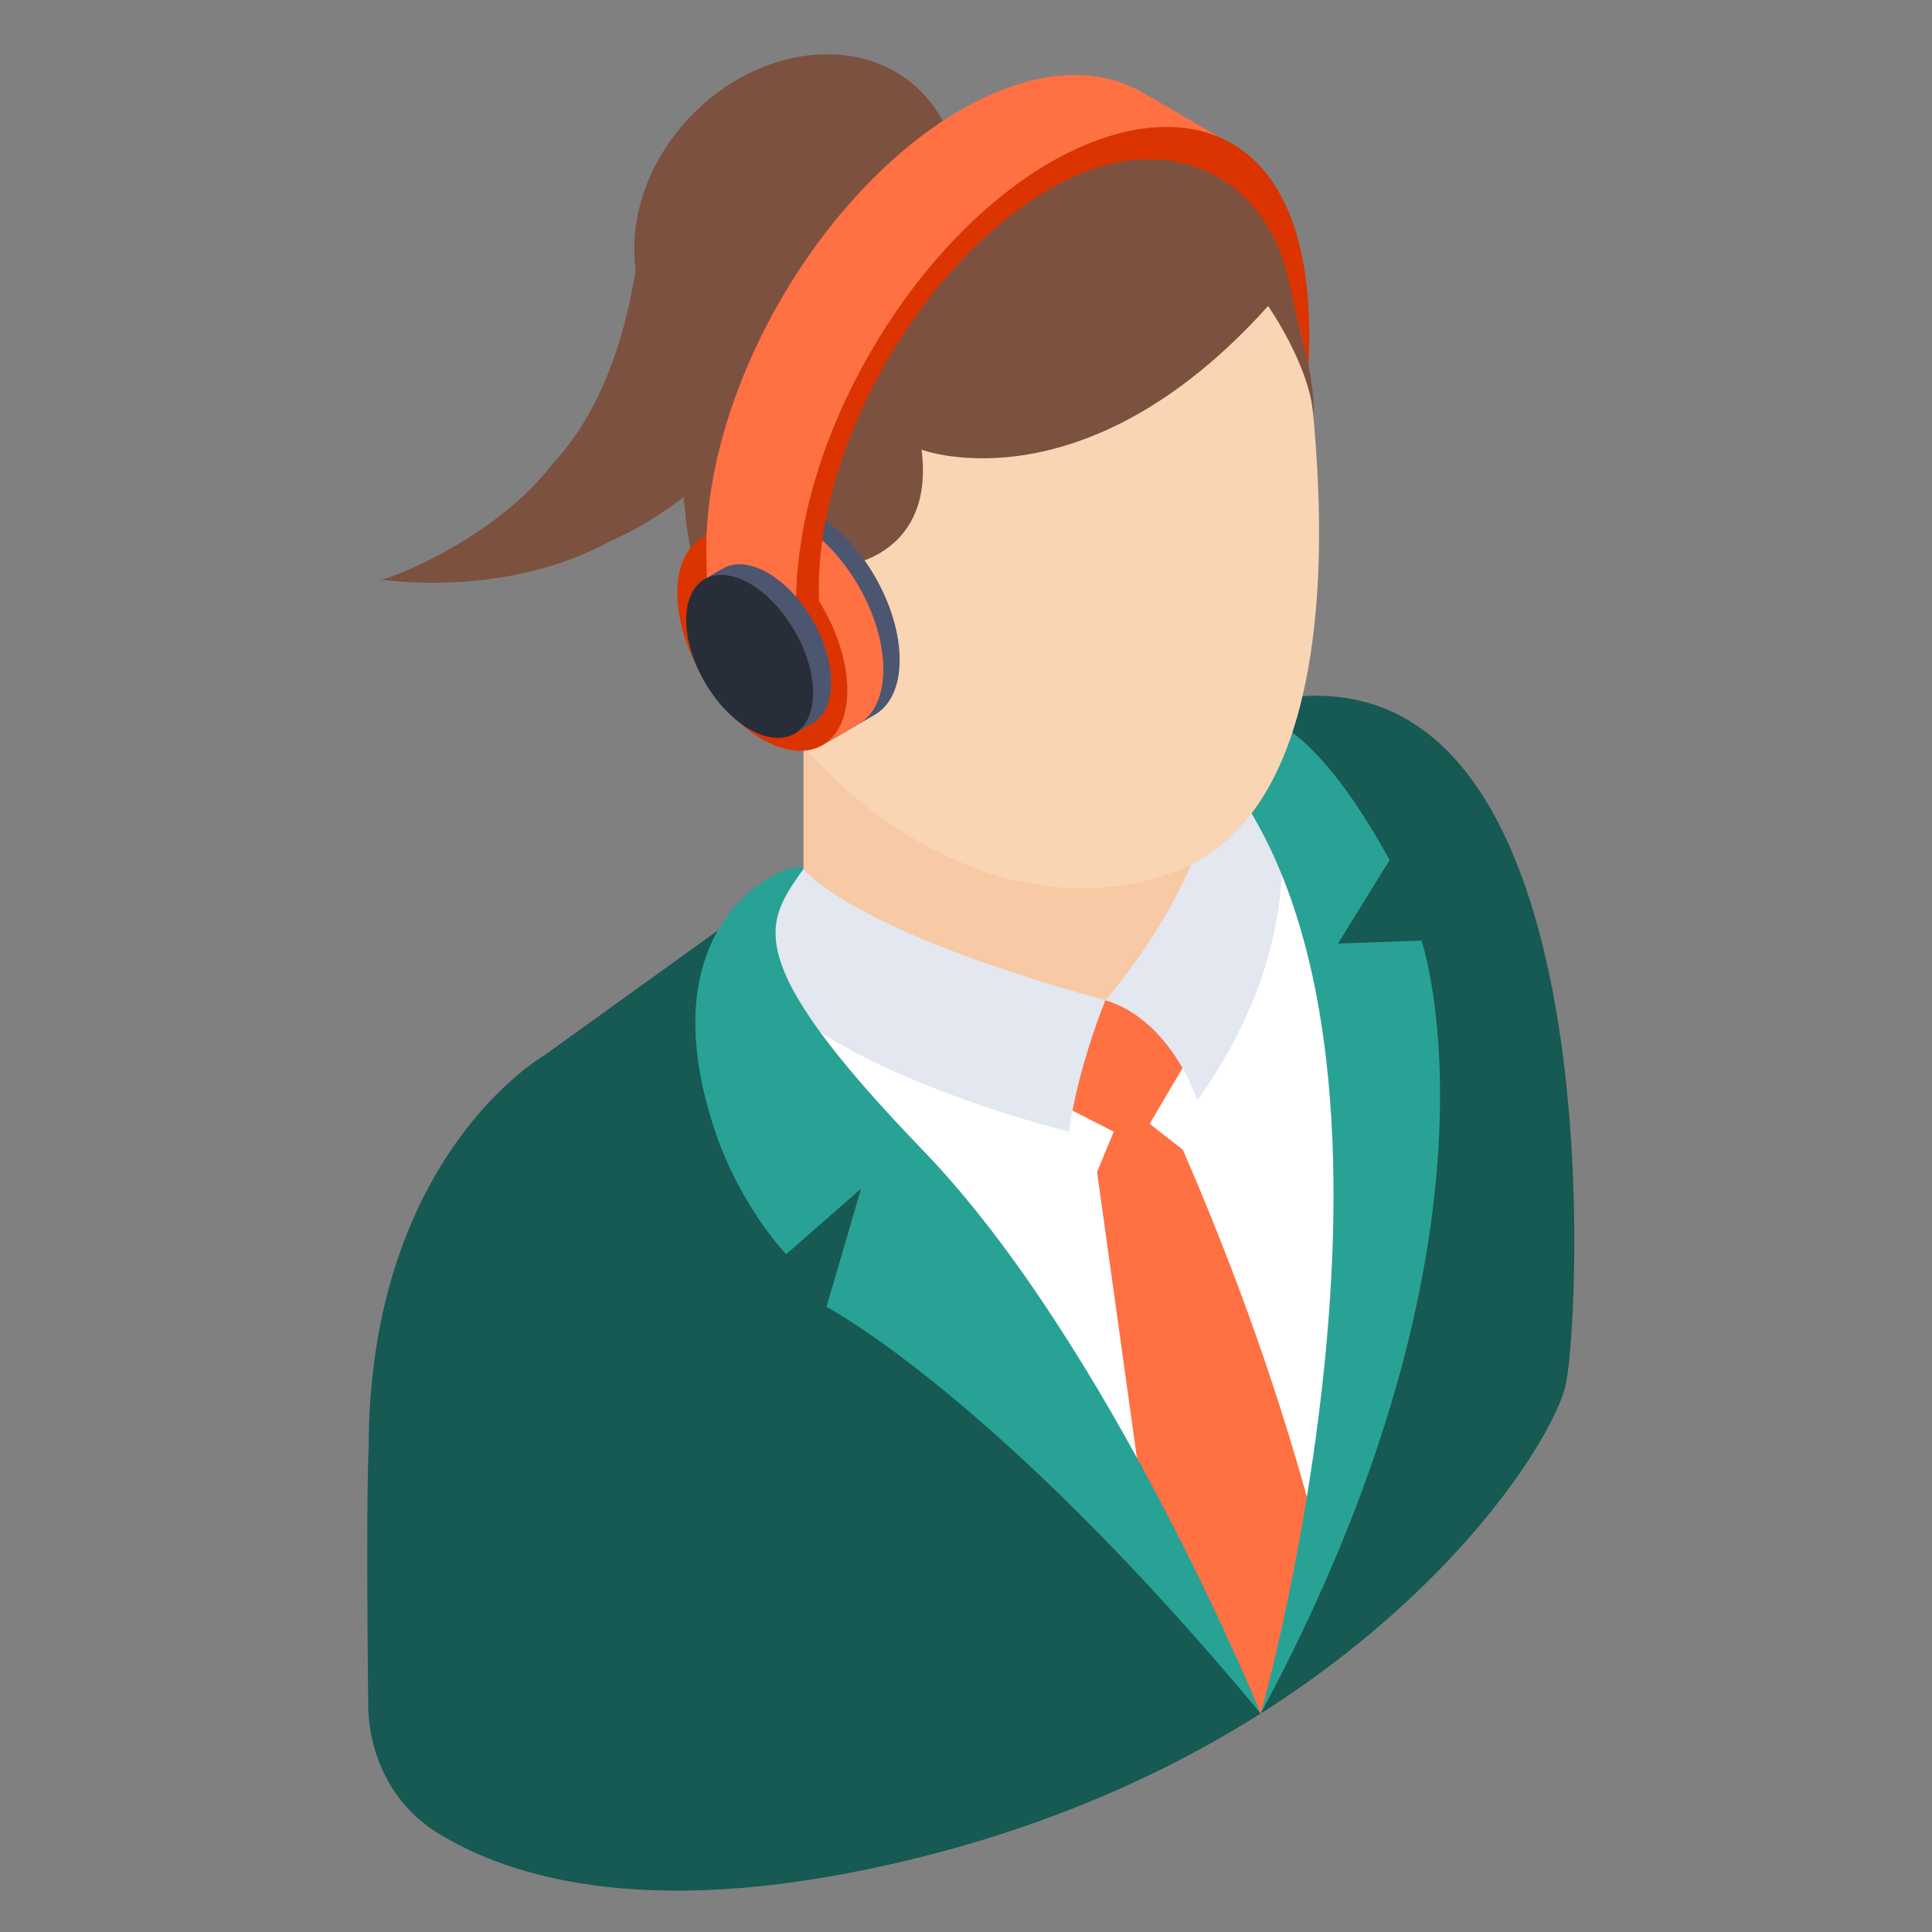
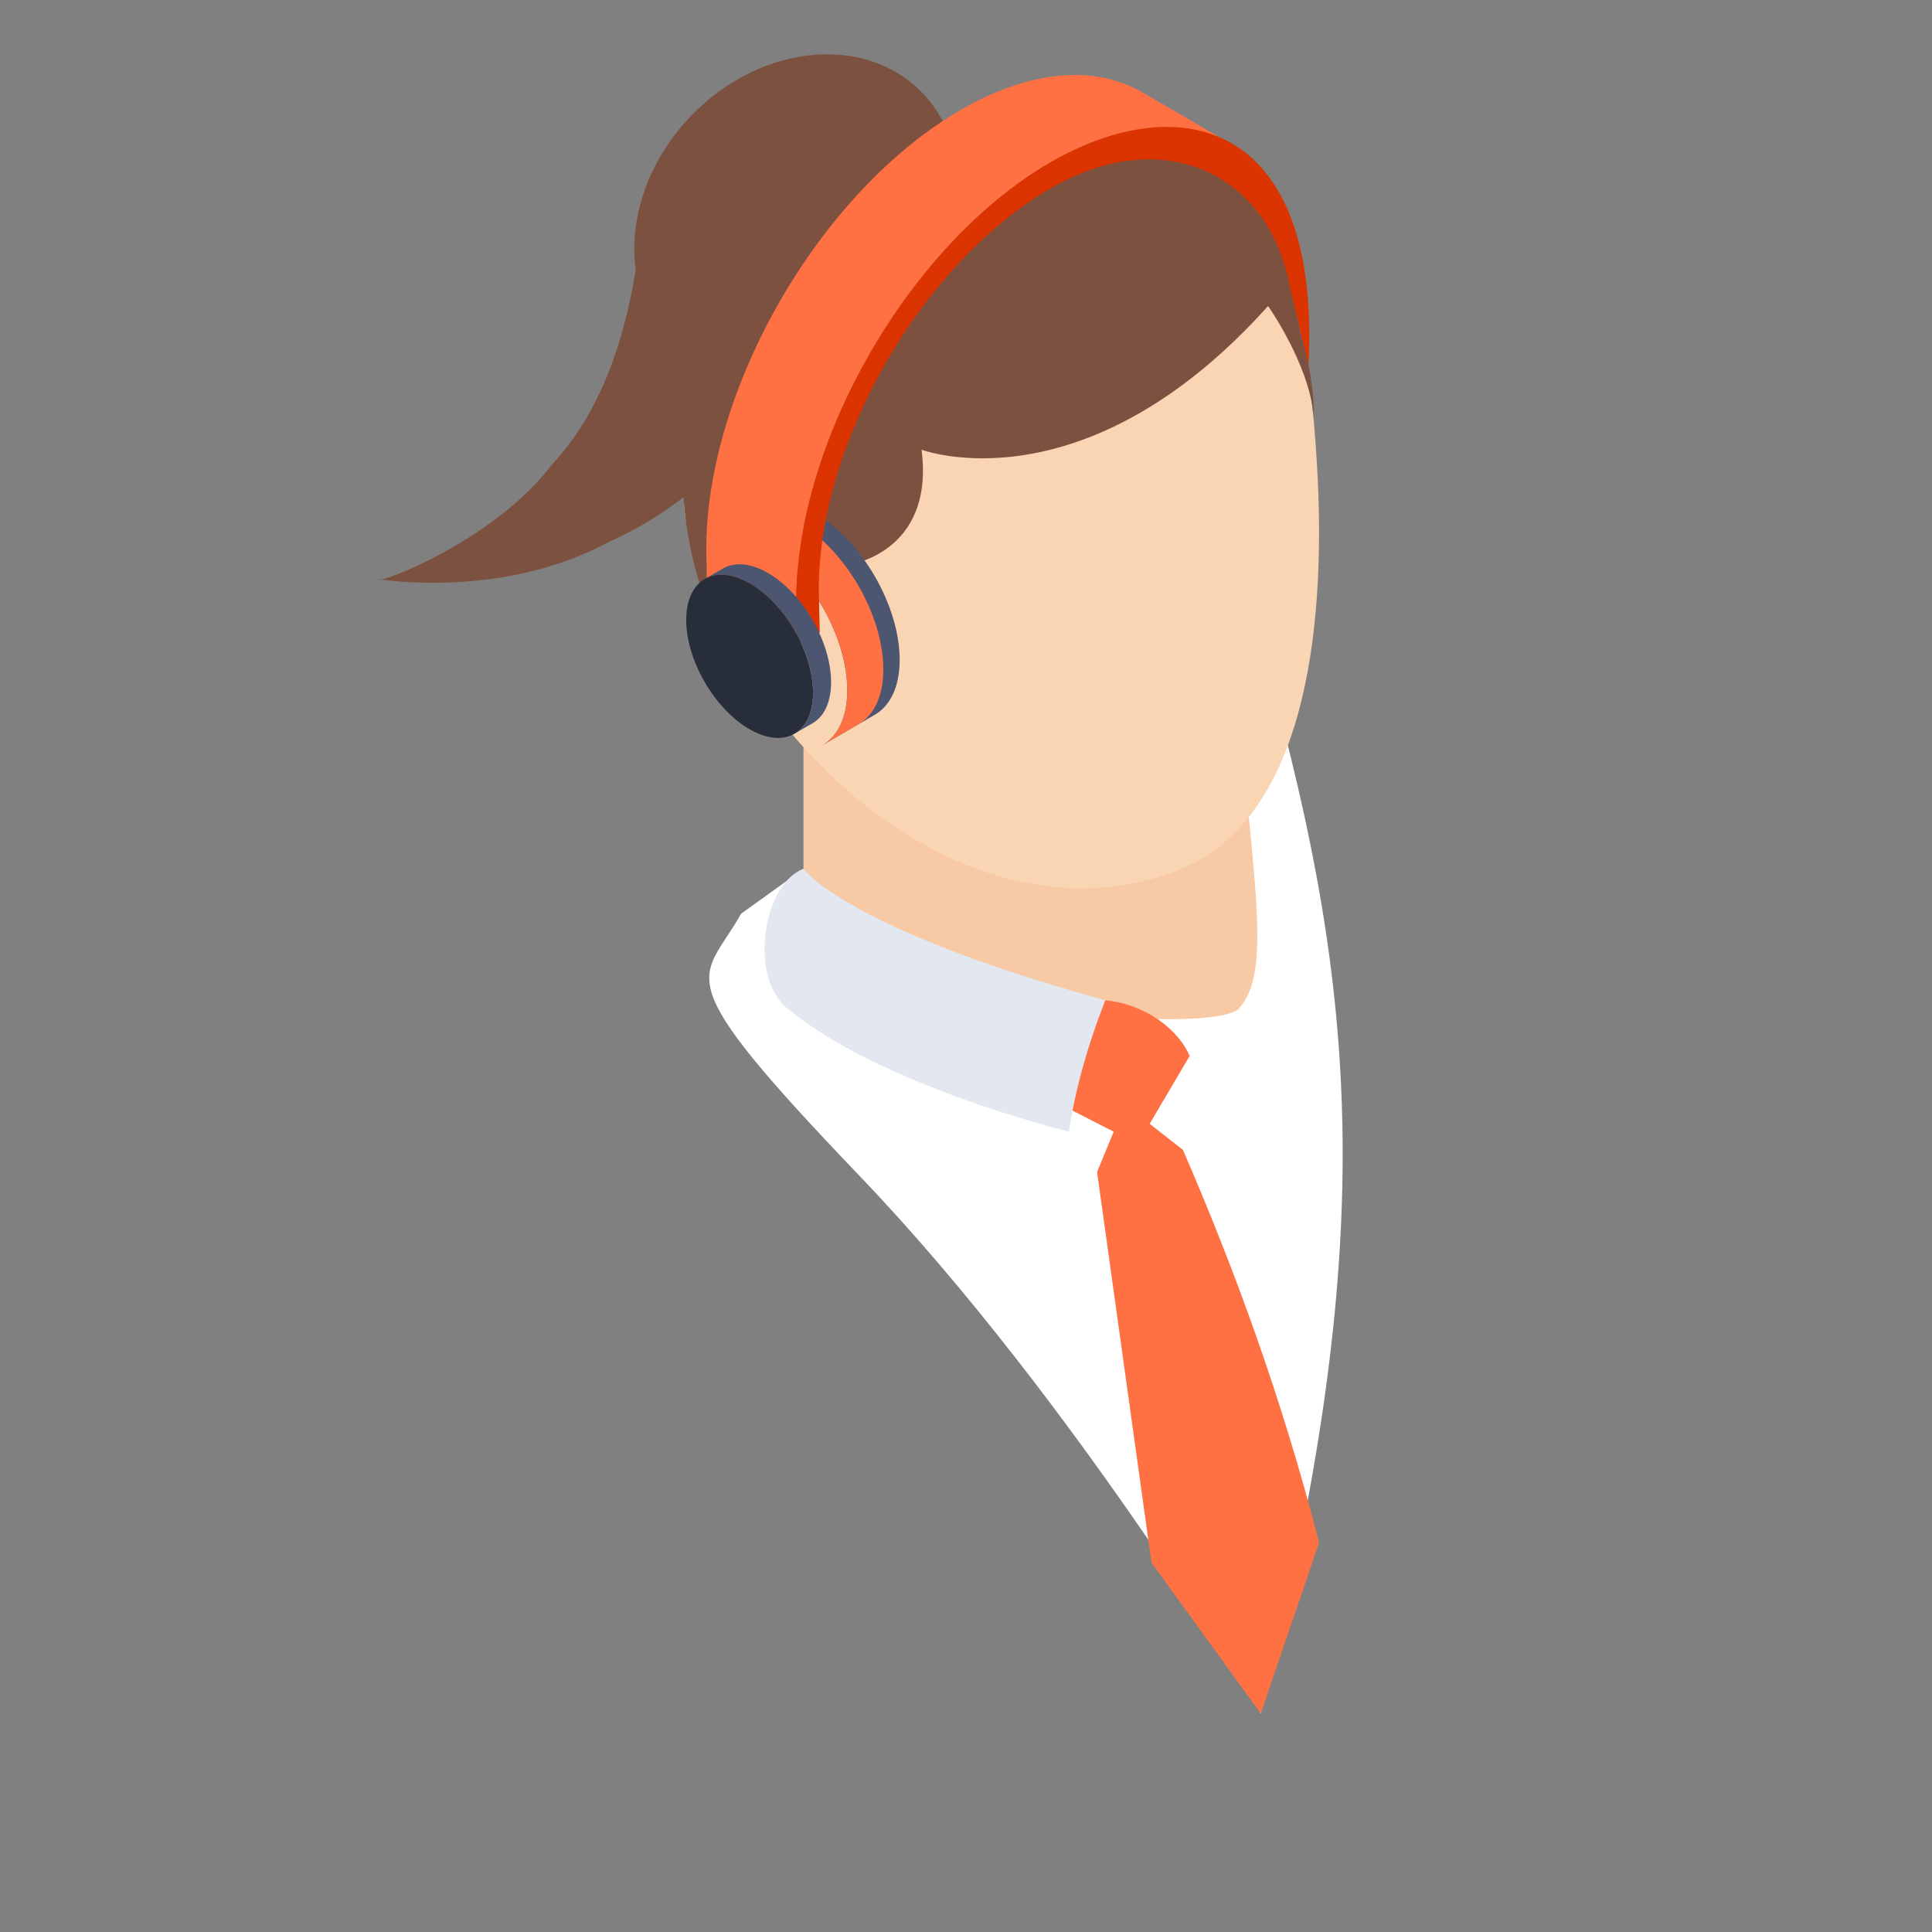
<svg xmlns="http://www.w3.org/2000/svg" width="101" height="101" viewBox="0 0 101 101" fill="none">
  <rect x="0" y="0" width="101" height="101" fill="#808080" stroke="none" />
  <path d="M43.118 16.062C43.038 18.622 37.898 25.703 31.918 28.282C26.738 31.122 20.918 30.422 19.918 30.302C20.798 30.142 26.058 27.962 28.878 24.262C32.478 20.403 33.098 14.703 33.338 13.523C34.138 10.703 35.998 7.742 38.758 7.242C41.478 6.702 44.458 10.922 43.118 16.062Z" fill="#7C5140" />
  <path d="M19.917 30.302C19.837 30.323 19.777 30.302 19.797 30.283C19.837 30.283 19.877 30.302 19.917 30.302Z" fill="#7C5140" />
-   <path d="M66.701 36.562L42.004 45.422L28.415 55.198C28.415 55.198 19.271 60.455 19.271 75.753C19.271 75.753 19.125 77.726 19.249 89.157C19.278 91.811 20.548 94.358 22.795 95.771C26.665 98.203 34.265 100.552 48.084 97.097C71.115 91.34 81.096 75.986 81.863 72.338C82.631 68.692 84.358 33.491 66.701 36.562Z" fill="#175953" />
  <path d="M66.7 36.563L42.004 45.42L38.742 47.768C36.71 51.401 34.638 50.72 44.941 61.479C56.225 73.263 65.908 89.58 65.908 89.58C71.779 66.217 71.194 53.272 66.7 36.563Z" fill="white" />
  <path d="M42.004 37.032V45.42C42.004 45.42 45.984 51.589 57.786 53.127C58.873 53.268 64.047 53.528 64.778 52.711C66.468 50.819 65.548 46.442 64.776 37.253V31.642L42.004 37.032Z" fill="#F7C9A4" />
  <path d="M57.787 52.291C59.964 52.508 61.647 53.892 62.19 55.205L60.101 58.75L61.839 60.111C64.519 66.29 67.022 73.1 68.958 80.644L65.909 89.579L60.198 81.694L57.352 61.27L58.221 59.161L54.648 57.334C55.441 55.384 56.046 53.058 57.787 52.291Z" fill="#FF7043" />
-   <path d="M62.596 57.528C62.596 57.528 61.257 53.343 57.787 52.291C57.787 52.291 64.861 44.217 62.916 38.908L66.67 41.875C66.67 41.875 68.799 48.802 62.596 57.528Z" fill="#E3E7F0" />
-   <path d="M62.281 38.52C62.281 38.52 65.975 32.825 72.644 44.962L69.945 49.329L74.312 49.17C74.312 49.17 79.496 64.313 65.908 89.579C65.908 89.579 76.529 52.127 62.281 38.52Z" fill="#29A296" />
  <path d="M68.851 24.346C68.502 18.416 67.698 11.944 61.77 11.579C51.206 10.928 34.175 19.011 35.878 27.287C38.249 38.805 50.595 49.74 61.535 45.515C68.665 42.761 69.285 31.709 68.851 24.346Z" fill="#F9D5B4" />
  <path d="M42.004 45.421C39.868 46.215 39.18 51.037 41.087 52.652C45.907 56.733 55.884 59.162 55.884 59.162C56.357 55.745 57.786 52.291 57.786 52.291C44.224 48.56 42.004 45.421 42.004 45.421Z" fill="#E3E7F0" />
-   <path d="M65.909 89.579C65.909 89.579 58.041 70.281 48.258 60.145C38.474 50.007 40.056 48.217 42.005 45.421C42.023 44.733 33.434 47.409 37.392 59.161C38.711 63.077 41.096 65.57 41.096 65.57L45.015 62.14L43.206 68.319C43.206 68.319 52.069 72.938 65.909 89.579Z" fill="#29A296" />
  <path d="M48.038 4.674C51.087 7.595 50.687 12.962 47.143 16.662C43.599 20.362 38.255 20.994 35.205 18.073C32.156 15.153 32.556 9.786 36.1 6.086C39.643 2.386 44.988 1.754 48.038 4.674Z" fill="#7C5140" />
  <path d="M68.663 21.729C68.466 19.094 66.292 15.998 66.292 15.998C56.661 26.722 48.176 23.508 48.176 23.508C48.879 28.992 44.267 29.546 44.267 29.546C43.762 29.326 43.432 29.37 43.257 29.326C41.412 31.61 40.139 33.961 39.699 36.134C35.725 31.633 35.374 25.506 35.835 22.036C37.416 10.376 48.922 8.115 52.238 8.203C56.608 8.291 61.9 6.38 65.15 9.322C66.533 10.575 67.543 14.966 67.982 17.381C68.004 17.403 68.004 17.425 68.004 17.447C68.817 20.28 68.663 21.729 68.663 21.729Z" fill="#7C5140" />
  <path d="M42.606 26.835C41.371 26.122 40.251 26.055 39.441 26.526L36.703 28.117C37.512 27.647 38.632 27.713 39.868 28.426C42.324 29.844 44.302 33.28 44.294 36.102C44.29 37.504 43.797 38.49 43 38.953L45.739 37.361C46.535 36.898 47.029 35.913 47.032 34.511C47.041 31.689 45.062 28.253 42.606 26.835Z" fill="#4C5671" />
  <path d="M41.752 27.332C40.516 26.619 39.395 26.552 38.586 27.023L36.703 28.117C37.512 27.647 38.632 27.713 39.868 28.426C42.324 29.844 44.302 33.28 44.294 36.102C44.29 37.504 43.797 38.49 43 38.953L44.883 37.858C45.68 37.395 46.174 36.41 46.178 35.008C46.185 32.186 44.208 28.75 41.752 27.332Z" fill="#FF7043" />
-   <path d="M39.87 28.427C42.325 29.845 44.303 33.28 44.295 36.103C44.288 38.925 42.297 40.059 39.84 38.642C37.385 37.224 35.398 33.792 35.406 30.971C35.414 28.148 37.413 27.009 39.87 28.427Z" fill="#DB3400" />
  <path d="M64.426 7.565C61.99 6.147 58.635 6.348 54.93 8.484C47.57 12.739 41.595 23.07 41.629 31.532L41.679 33.738L36.972 31.017L36.922 28.795C36.889 20.333 42.864 10.003 50.224 5.746C53.929 3.61 57.283 3.41 59.72 4.829L64.426 7.565Z" fill="#FF7043" />
  <path d="M67.418 14.94L68.403 19.064C69.064 6.366 61.733 4.554 54.929 8.482C47.566 12.732 41.597 23.072 41.621 31.532L41.671 33.743L42.854 33.062L42.804 30.849C42.782 23.136 48.22 13.717 54.933 9.841C60.859 6.419 66.321 9.11 67.418 14.94Z" fill="#DB3400" />
  <path d="M40.145 29.953C39.223 29.421 38.387 29.372 37.783 29.723L36.842 30.27C37.445 29.919 38.281 29.968 39.203 30.5C41.036 31.558 42.511 34.122 42.505 36.227C42.502 37.273 42.134 38.009 41.54 38.355L42.481 37.807C43.076 37.462 43.444 36.727 43.447 35.681C43.453 33.575 41.977 31.011 40.145 29.953Z" fill="#4C5671" />
  <path d="M39.203 30.5C41.035 31.558 42.511 34.122 42.505 36.227C42.499 38.333 41.014 39.179 39.181 38.121C37.349 37.064 35.867 34.504 35.873 32.398C35.879 30.292 37.371 29.442 39.203 30.5Z" fill="#272E3A" />
</svg>